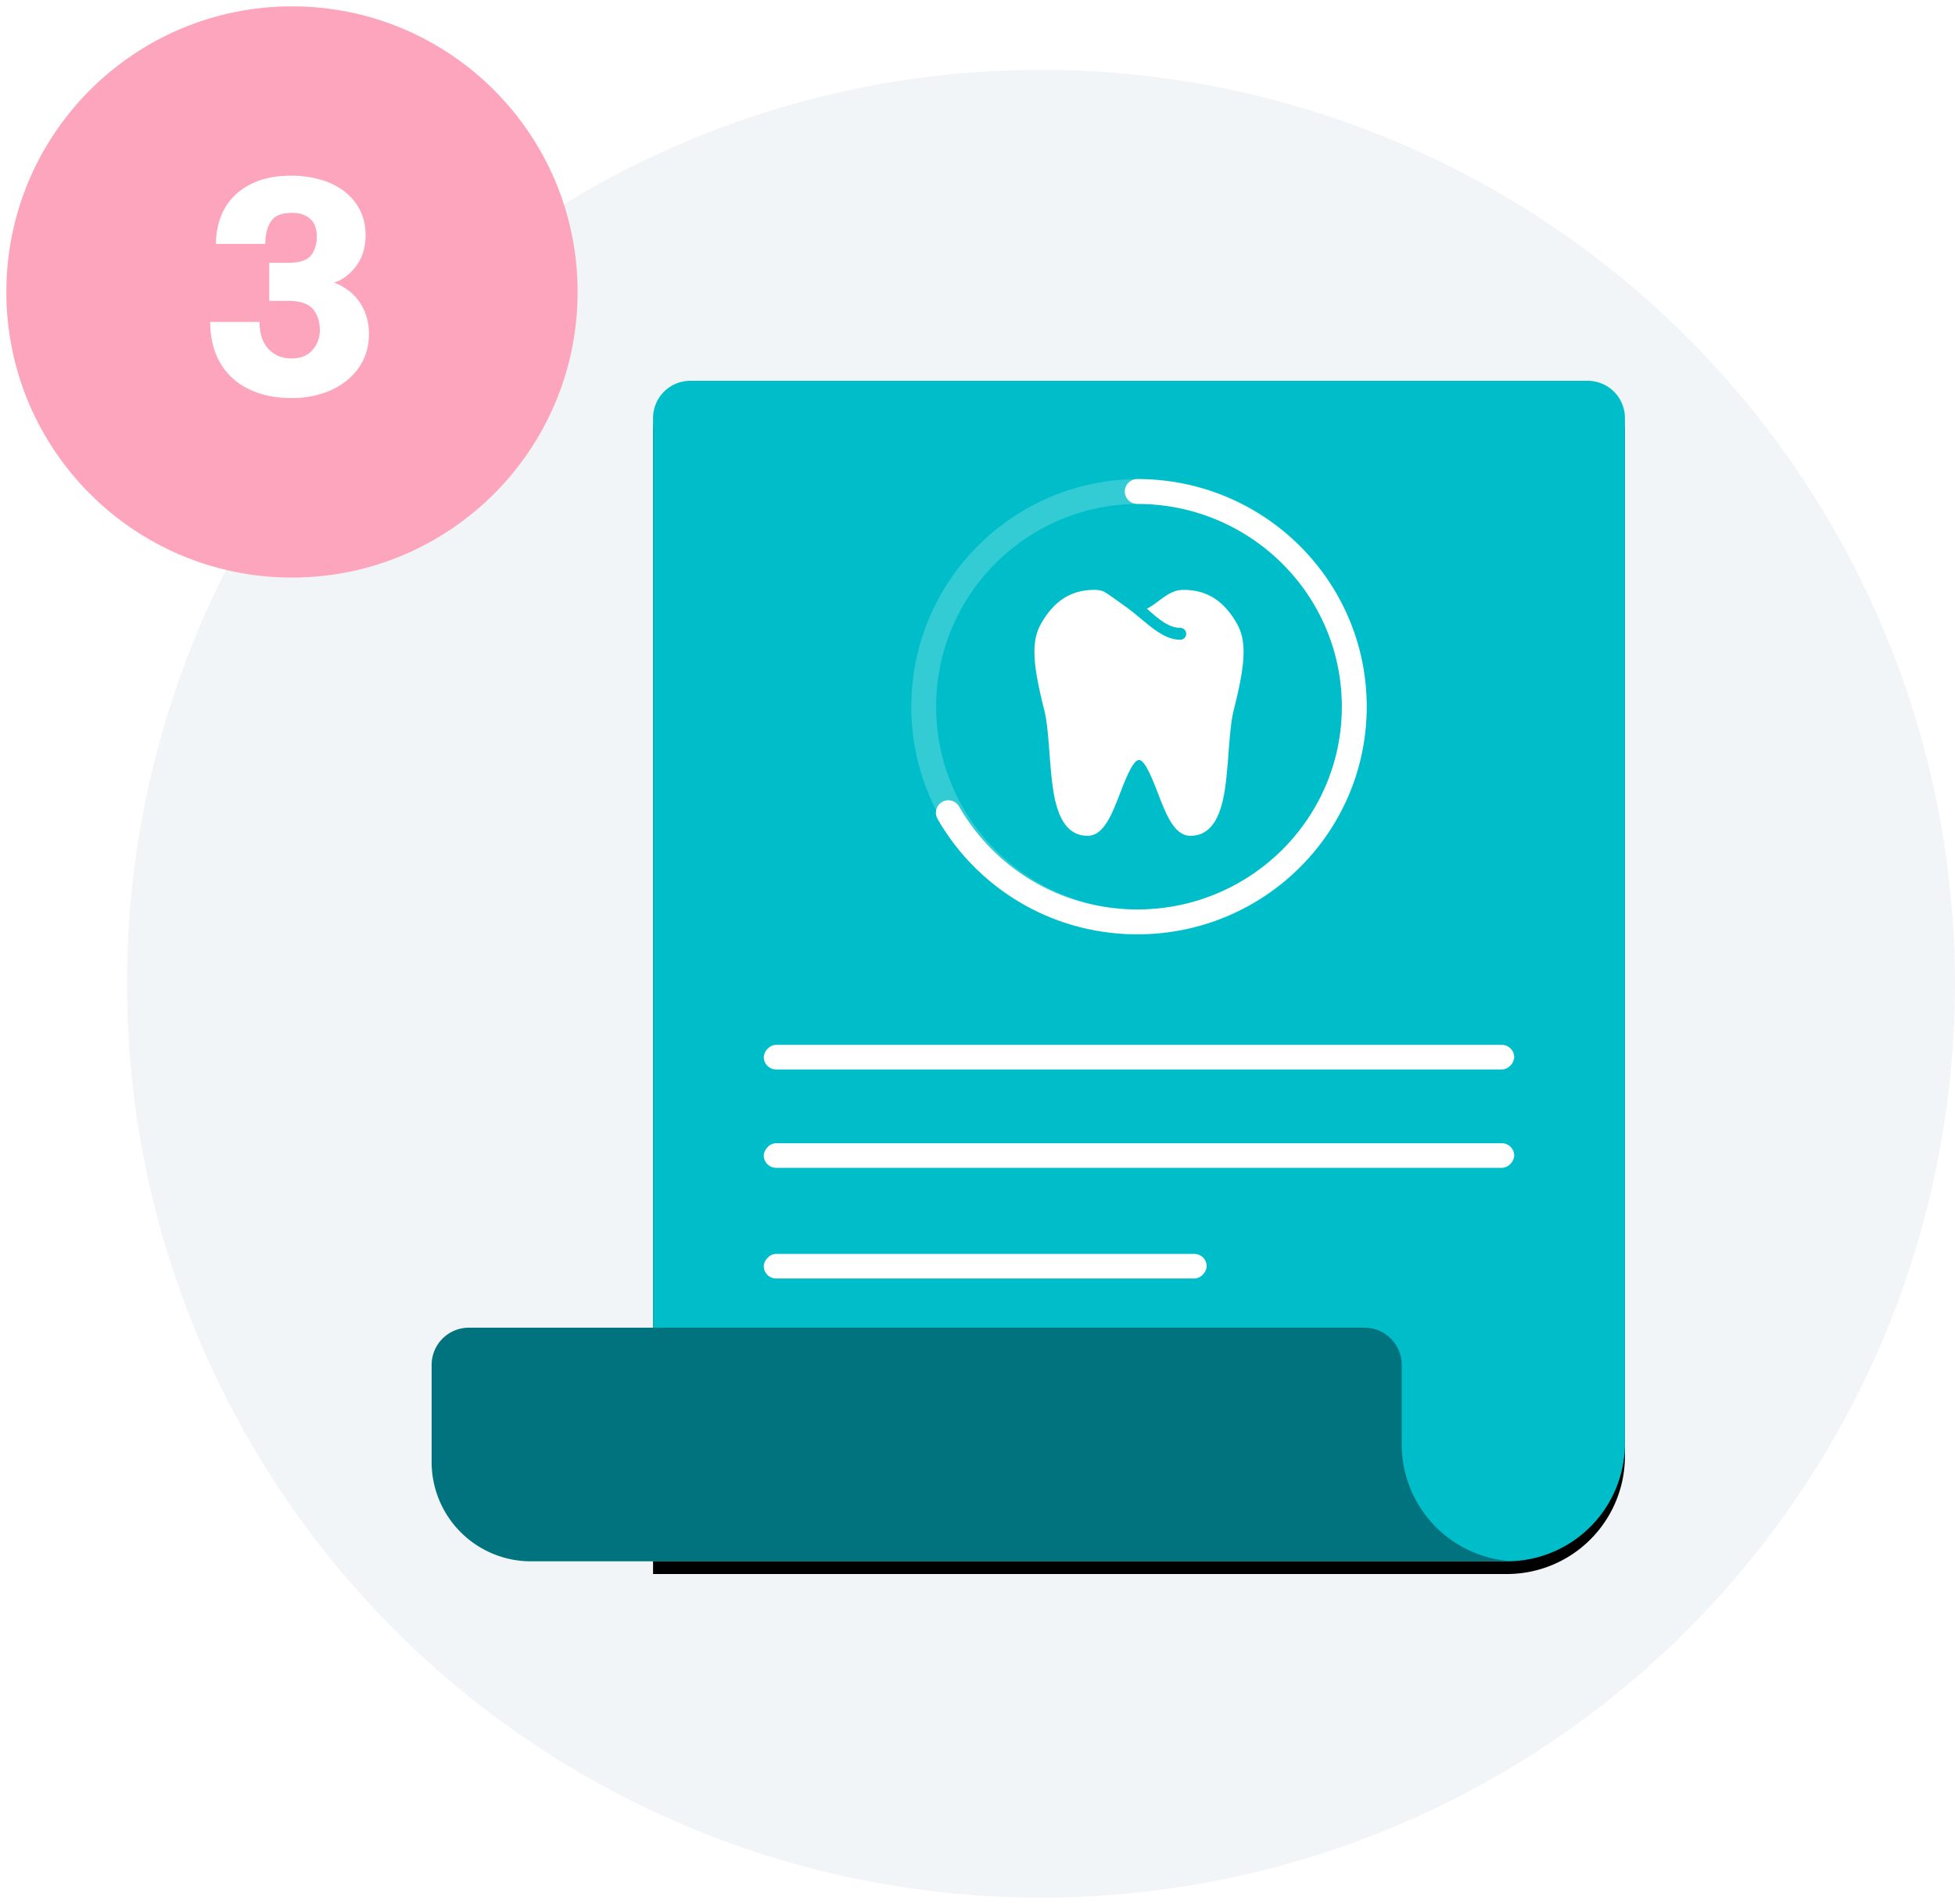
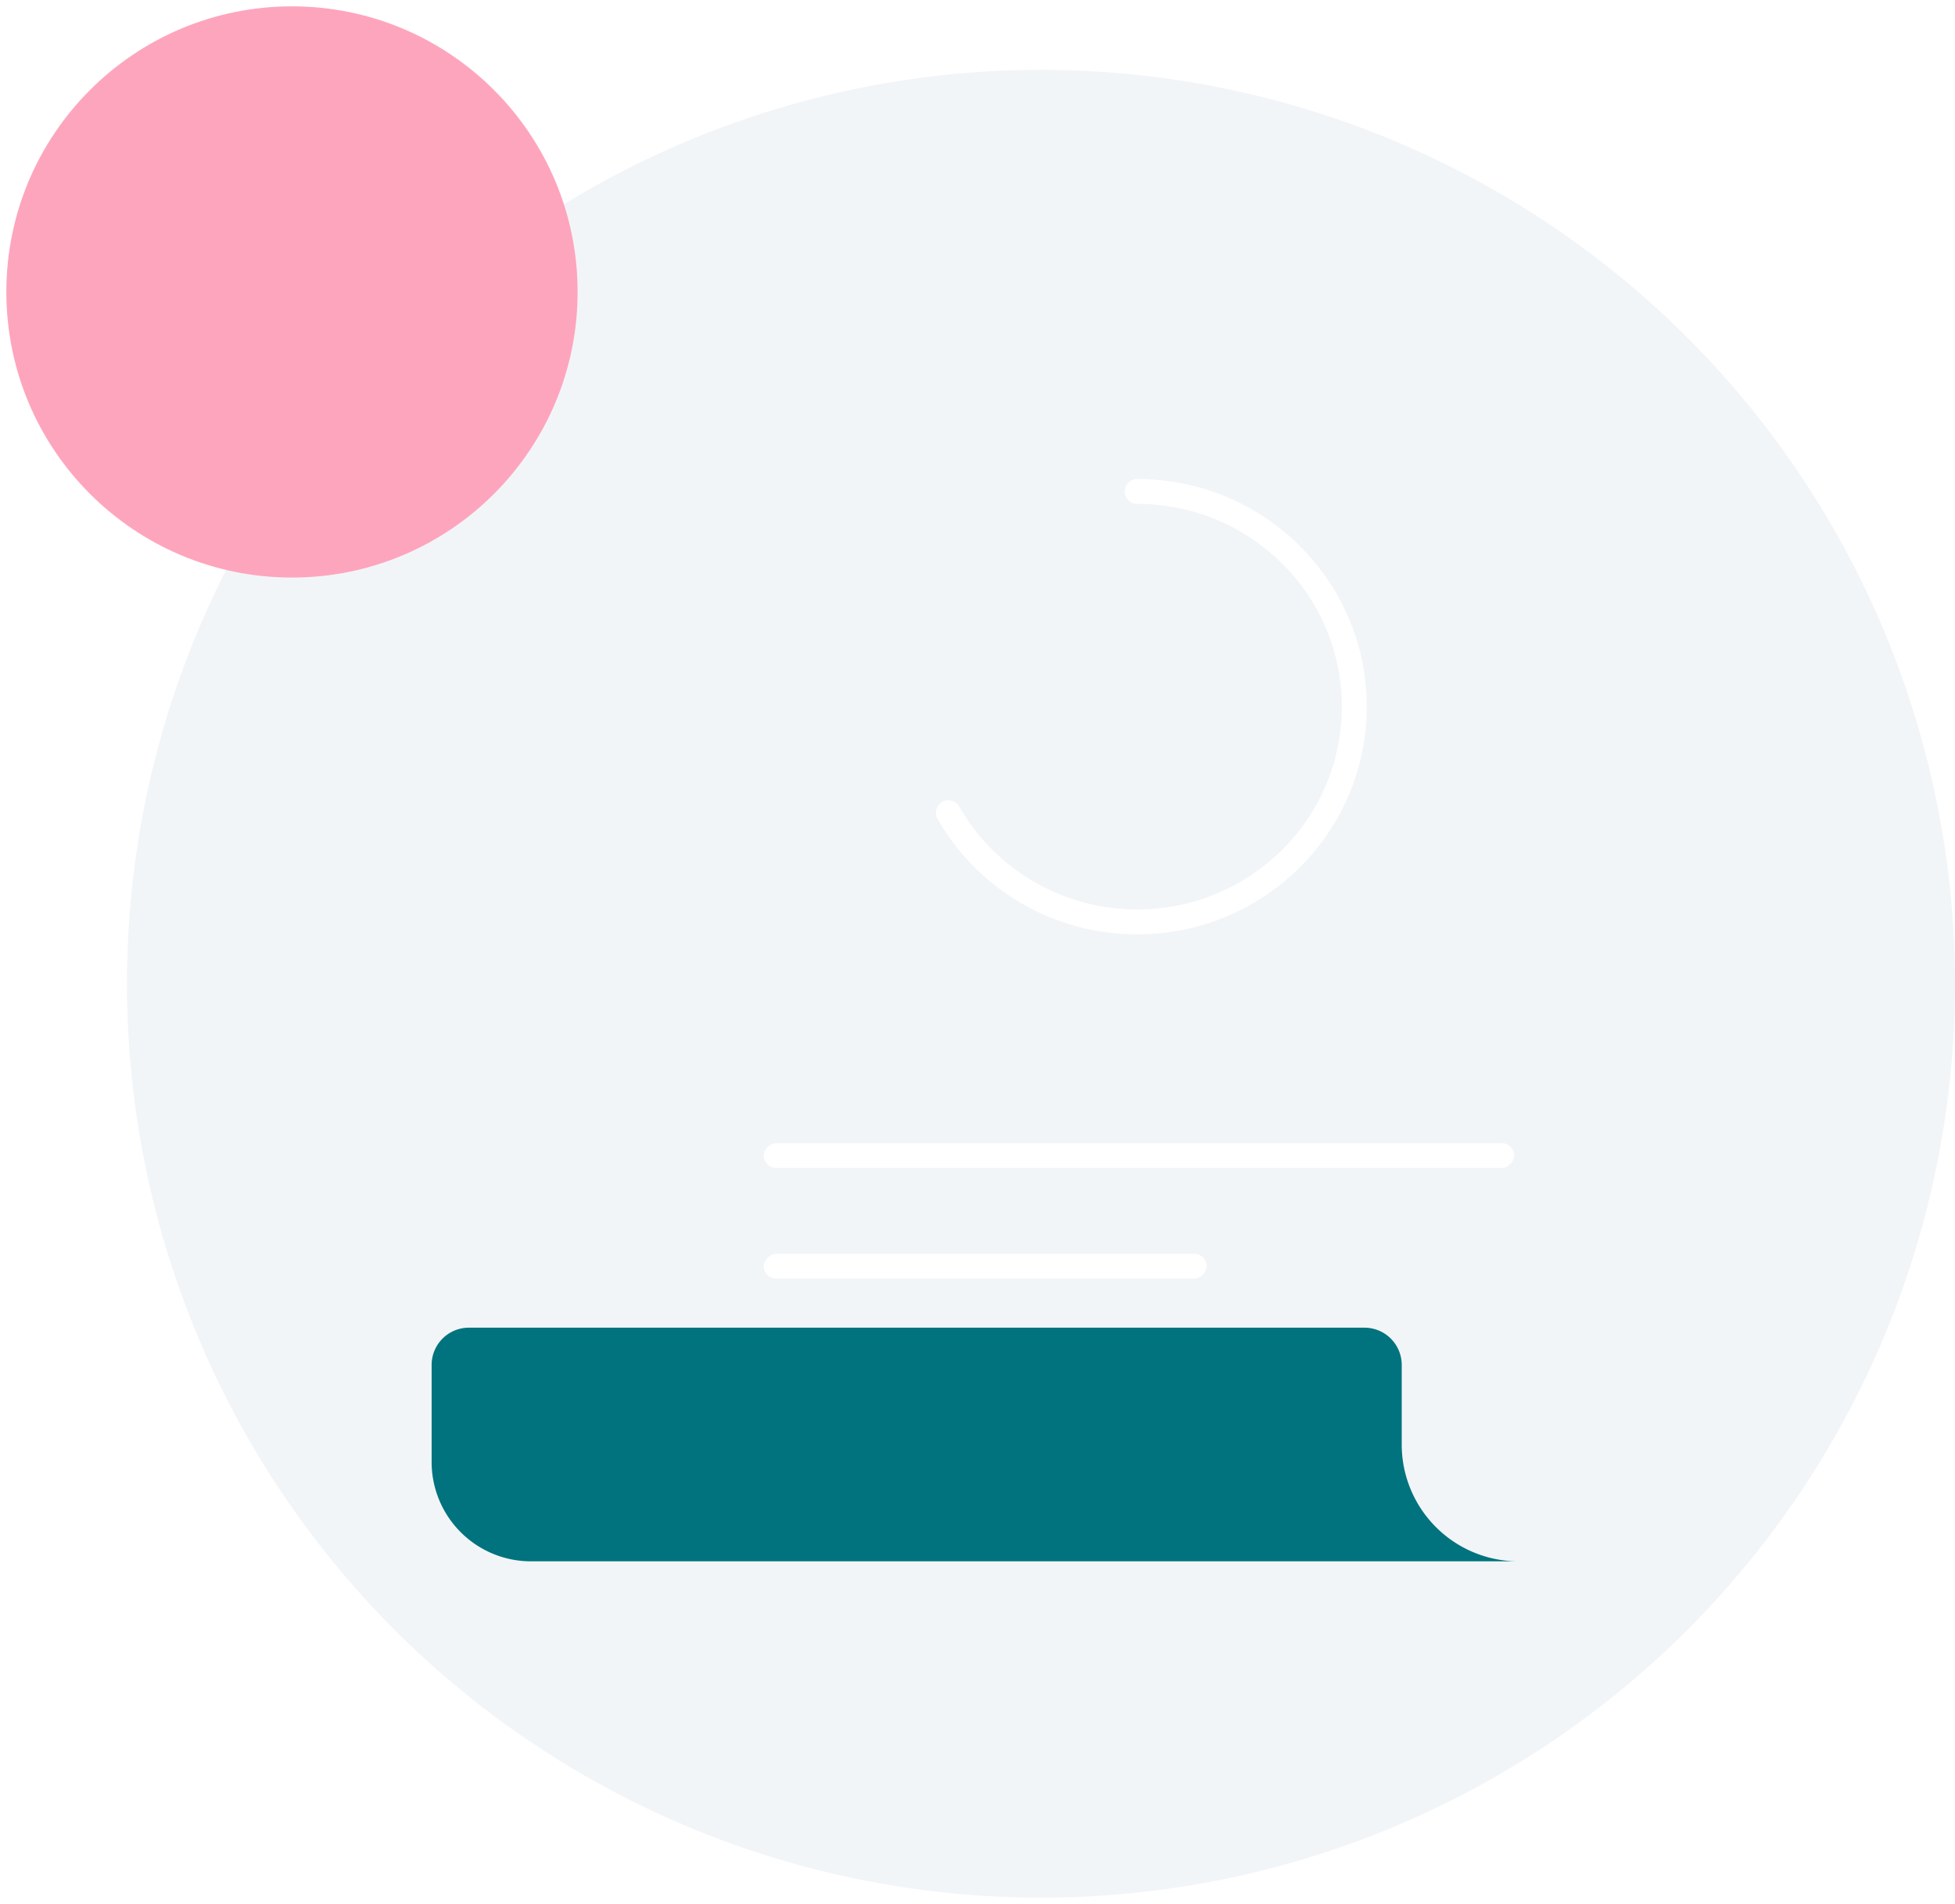
<svg xmlns="http://www.w3.org/2000/svg" xmlns:xlink="http://www.w3.org/1999/xlink" viewBox="0 0 154 150">
  <defs>
-     <path id="b" d="M2.935 0h70.687a2.935 2.935 0 0 1 2.935 2.935V93H9.294A9.294 9.294 0 0 1 0 83.706V2.935A2.935 2.935 0 0 1 2.935 0z" />
    <filter id="a" width="117%" height="114%" x="-8.5%" y="-5.9%" filterUnits="objectBoundingBox">
      <feOffset dy="1" in="SourceAlpha" result="shadowOffsetOuter1" />
      <feGaussianBlur in="shadowOffsetOuter1" result="shadowBlurOuter1" stdDeviation="2" />
      <feColorMatrix in="shadowBlurOuter1" values="0 0 0 0 0 0 0 0 0 0.745 0 0 0 0 0.788 0 0 0 0.299 0" />
    </filter>
  </defs>
  <g fill="none" fill-rule="evenodd">
    <g transform="translate(10 5)">
      <circle cx="72" cy="72.5" r="72" fill="#F2F5F7" />
      <g transform="matrix(-1 0 0 1 118 25)">
        <use fill="#000" filter="url(#a)" xlink:href="#b" />
        <use fill="#00BEC9" xlink:href="#b" />
-         <path fill="#FFF" fill-rule="nonzero" d="M37.659 17.952c-.237-.111-.508-.294-.881-.574l-.075-.055a33.44 33.44 0 0 0-.075-.057c-.753-.561-1.223-.797-1.86-.797-1.905 0-3.214.932-4.193 2.643-.793 1.386-.689 3.144.223 6.755.195.77.285 1.57.425 3.416l.032.428c.155 2.002.299 3.072.612 4.027.44 1.345 1.196 2.106 2.362 2.106.638 0 1.136-.42 1.582-1.162.301-.503.531-1.035.95-2.123a586.8 586.8 0 0 0 .124-.318c.65-1.683 1.06-2.365 1.394-2.365.334 0 .743.682 1.393 2.365a156.082 156.082 0 0 1 .123.318c.42 1.088.65 1.62.951 2.123.446.742.944 1.162 1.582 1.162 1.166 0 1.922-.76 2.362-2.106.313-.955.457-2.025.611-4.027.01-.115.012-.15.033-.428.14-1.847.23-2.646.425-3.416.911-3.611 1.016-5.369.223-6.755-.98-1.71-2.288-2.643-4.194-2.643-.251 0-.478.038-.708.12-.084.046-.174.1-.27.16-.278.176-1.401.989-1.443 1.018-1.512 1.053-2.776 2.63-4.338 2.63a.468.468 0 0 1-.47-.468c0-.257.21-.466.47-.466.933 0 1.752-.74 2.63-1.511z" />
-         <path stroke="#FFF" stroke-width="1.957" d="M38.278 42.625c9.366 0 16.96-7.59 16.96-16.953S47.643 8.719 38.277 8.719 21.32 16.309 21.32 25.672c0 3.036.798 5.887 2.197 8.352 2.914 5.136 8.433 8.601 14.761 8.601z" opacity=".2" />
        <path stroke="#FFF" stroke-linecap="round" stroke-linejoin="round" stroke-width="1.957" d="M53.299 34.024a17.116 17.116 0 0 1-14.882 8.601c-9.443 0-17.097-7.59-17.097-16.953S28.974 8.719 38.417 8.719" />
        <path fill="#00737E" d="M20.517 74.594h70.548A2.935 2.935 0 0 1 94 77.529v7.645A7.826 7.826 0 0 1 86.174 93H4.845 8.38a9.203 9.203 0 0 0 9.203-9.203v-6.268a2.935 2.935 0 0 1 2.935-2.935z" />
-         <rect width="59.113" height="1.938" x="8.722" y="52.313" fill="#FFF" rx=".969" />
        <rect width="59.113" height="1.938" x="8.722" y="60.063" fill="#FFF" rx=".969" />
        <rect width="34.887" height="1.938" x="32.948" y="68.781" fill="#FFF" rx=".969" />
      </g>
    </g>
    <g transform="translate(-.5 .5)">
      <circle cx="23.5" cy="22.5" r="22.5" fill="#FEA5BE" />
-       <path fill="#FFF" d="M20.944 24.86c0 .912.232 1.62.696 2.124.464.504 1.072.756 1.824.756.72 0 1.272-.224 1.656-.672.384-.448.576-.96.576-1.536 0-.704-.184-1.268-.552-1.692-.368-.424-1.008-.636-1.92-.636h-1.512v-3h1.512c.864 0 1.452-.192 1.764-.576.312-.384.468-.88.468-1.488 0-.64-.18-1.112-.54-1.416-.36-.304-.82-.456-1.38-.456-.832 0-1.396.224-1.692.672-.296.448-.444 1.04-.444 1.776h-3.888c0-.72.116-1.404.348-2.052a4.623 4.623 0 0 1 1.068-1.704c.48-.488 1.092-.88 1.836-1.176.744-.296 1.636-.444 2.676-.444a8.49 8.49 0 0 1 2.22.288 5.612 5.612 0 0 1 1.872.876 4.39 4.39 0 0 1 1.284 1.476c.32.592.48 1.28.48 2.064 0 .944-.244 1.744-.732 2.4-.488.656-1.068 1.096-1.74 1.32.384.144.74.336 1.068.576.328.24.616.528.864.864.248.336.444.724.588 1.164.144.44.216.924.216 1.452 0 .8-.164 1.512-.492 2.136a4.798 4.798 0 0 1-1.332 1.584c-.56.432-1.204.76-1.932.984a7.75 7.75 0 0 1-2.292.336c-1.04 0-1.96-.144-2.76-.432-.8-.288-1.476-.696-2.028-1.224a5.092 5.092 0 0 1-1.248-1.896c-.28-.736-.42-1.552-.42-2.448h3.888z" />
    </g>
  </g>
</svg>